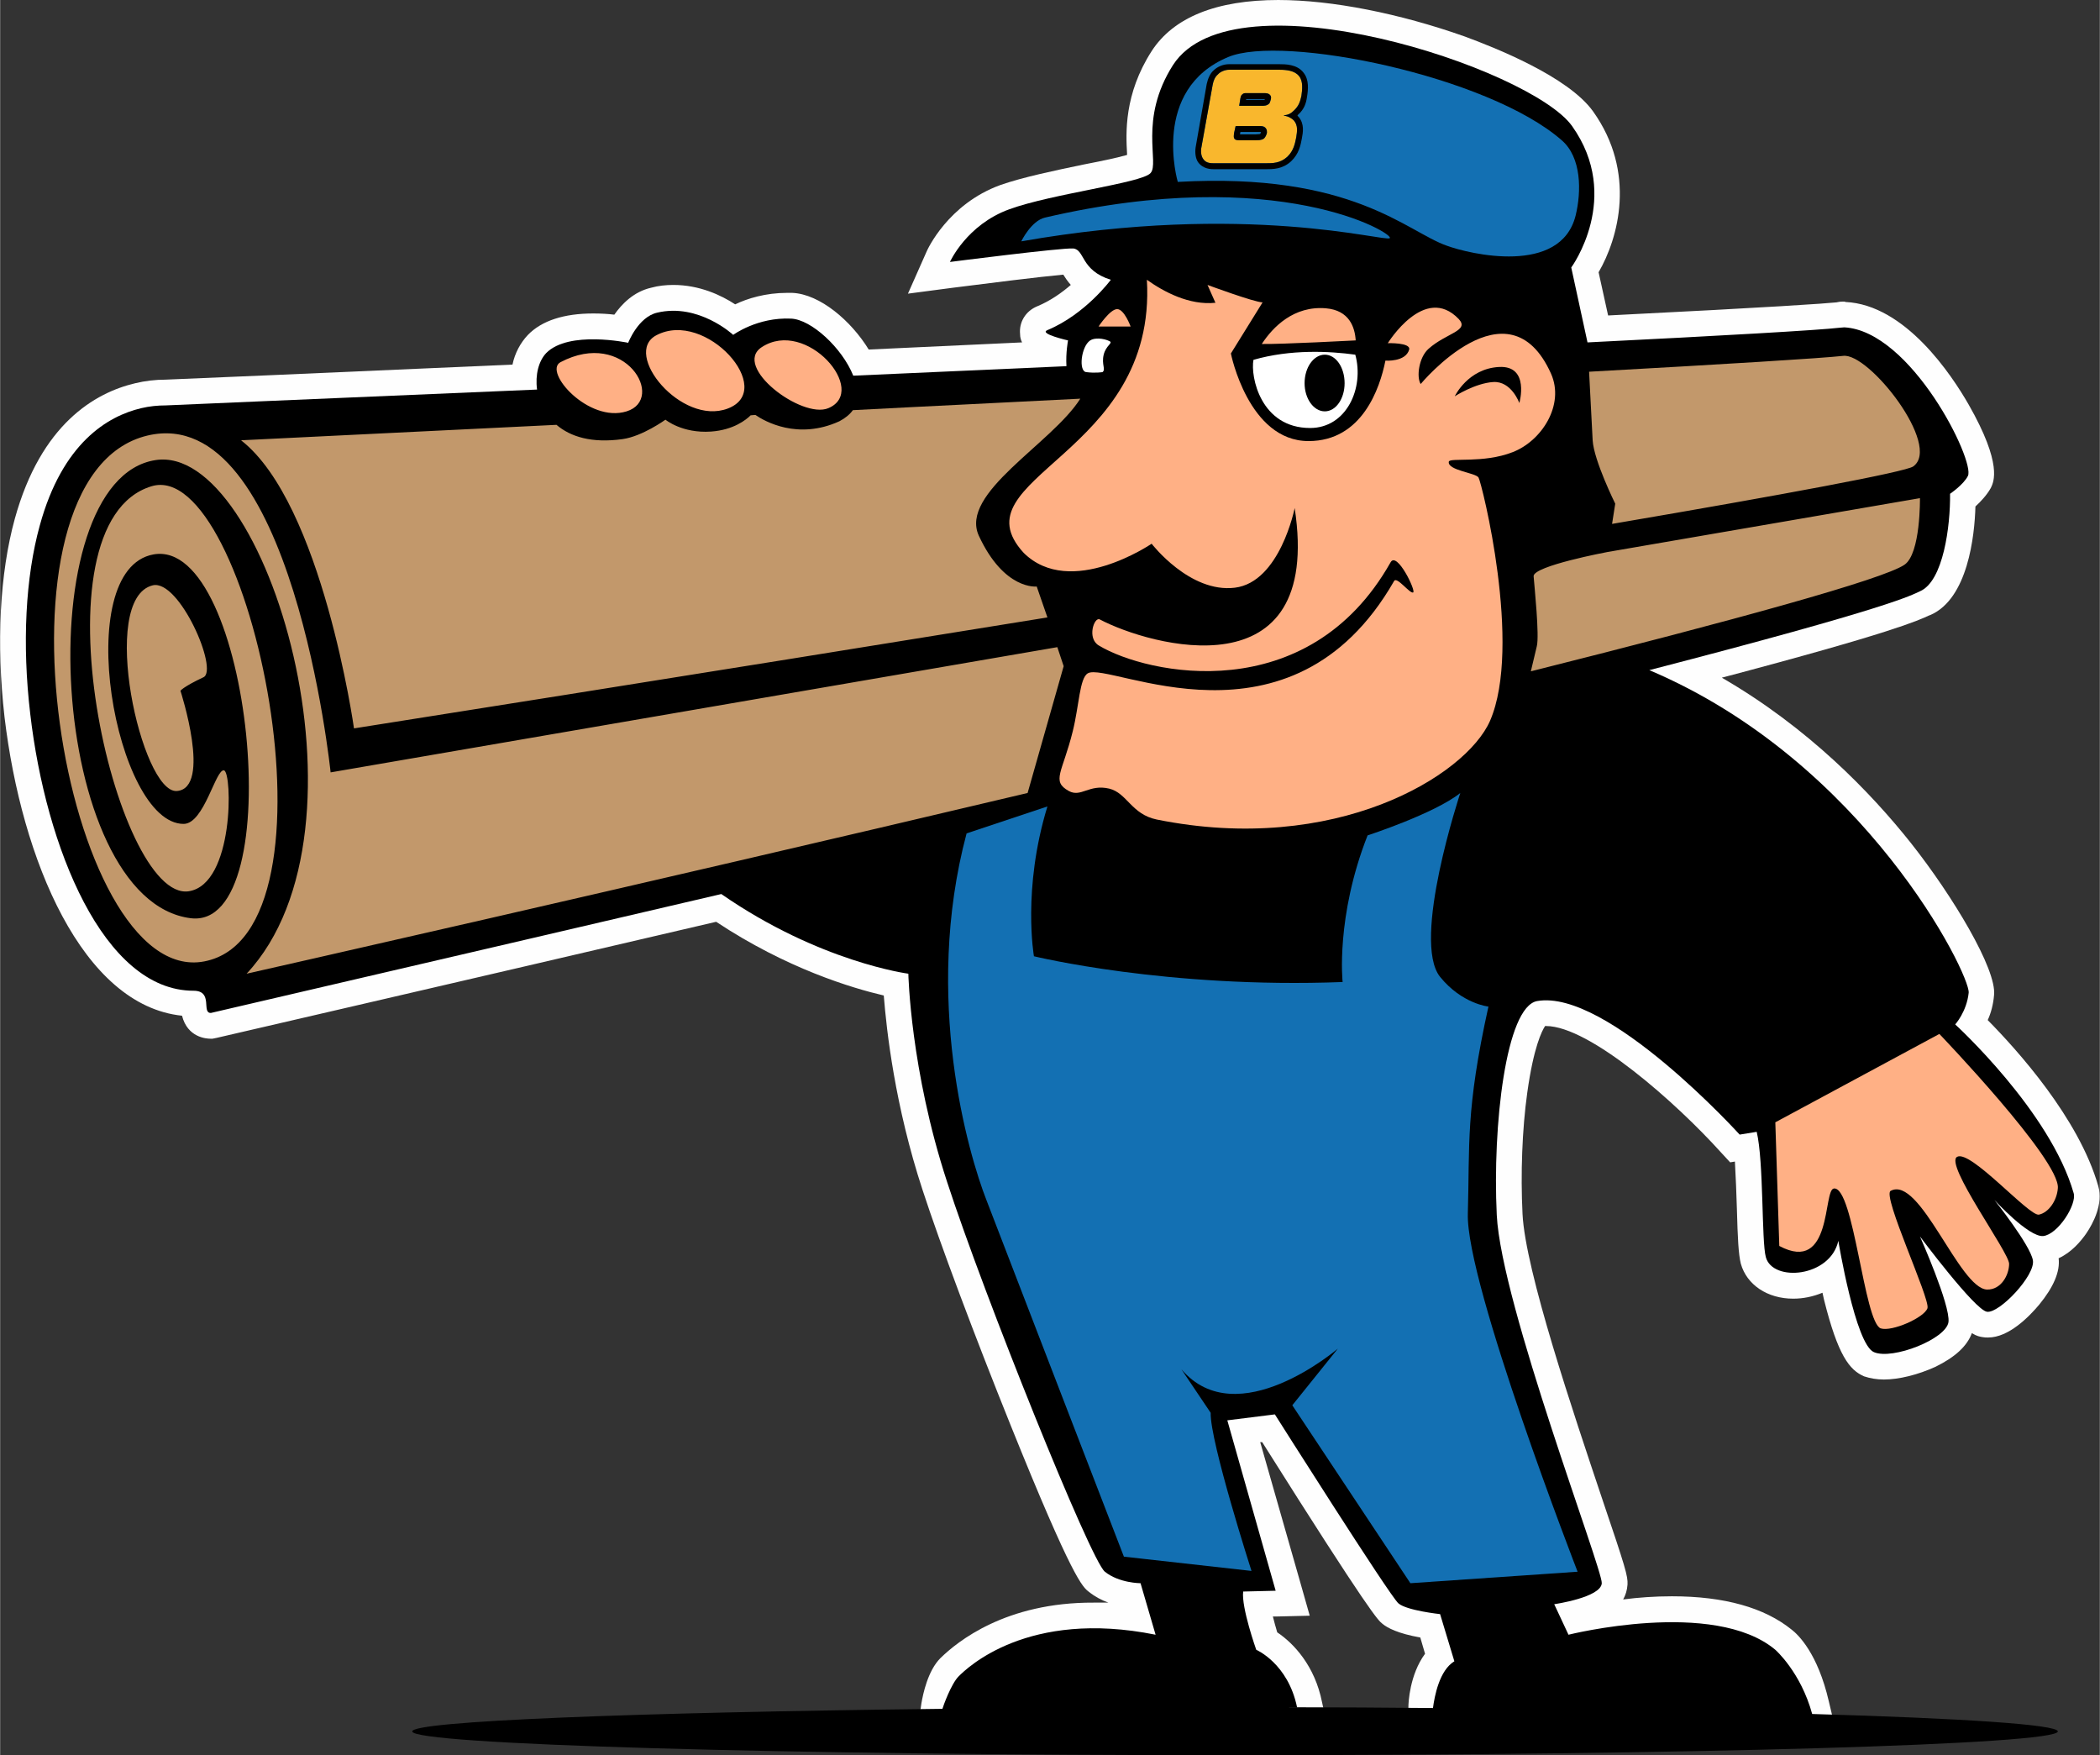
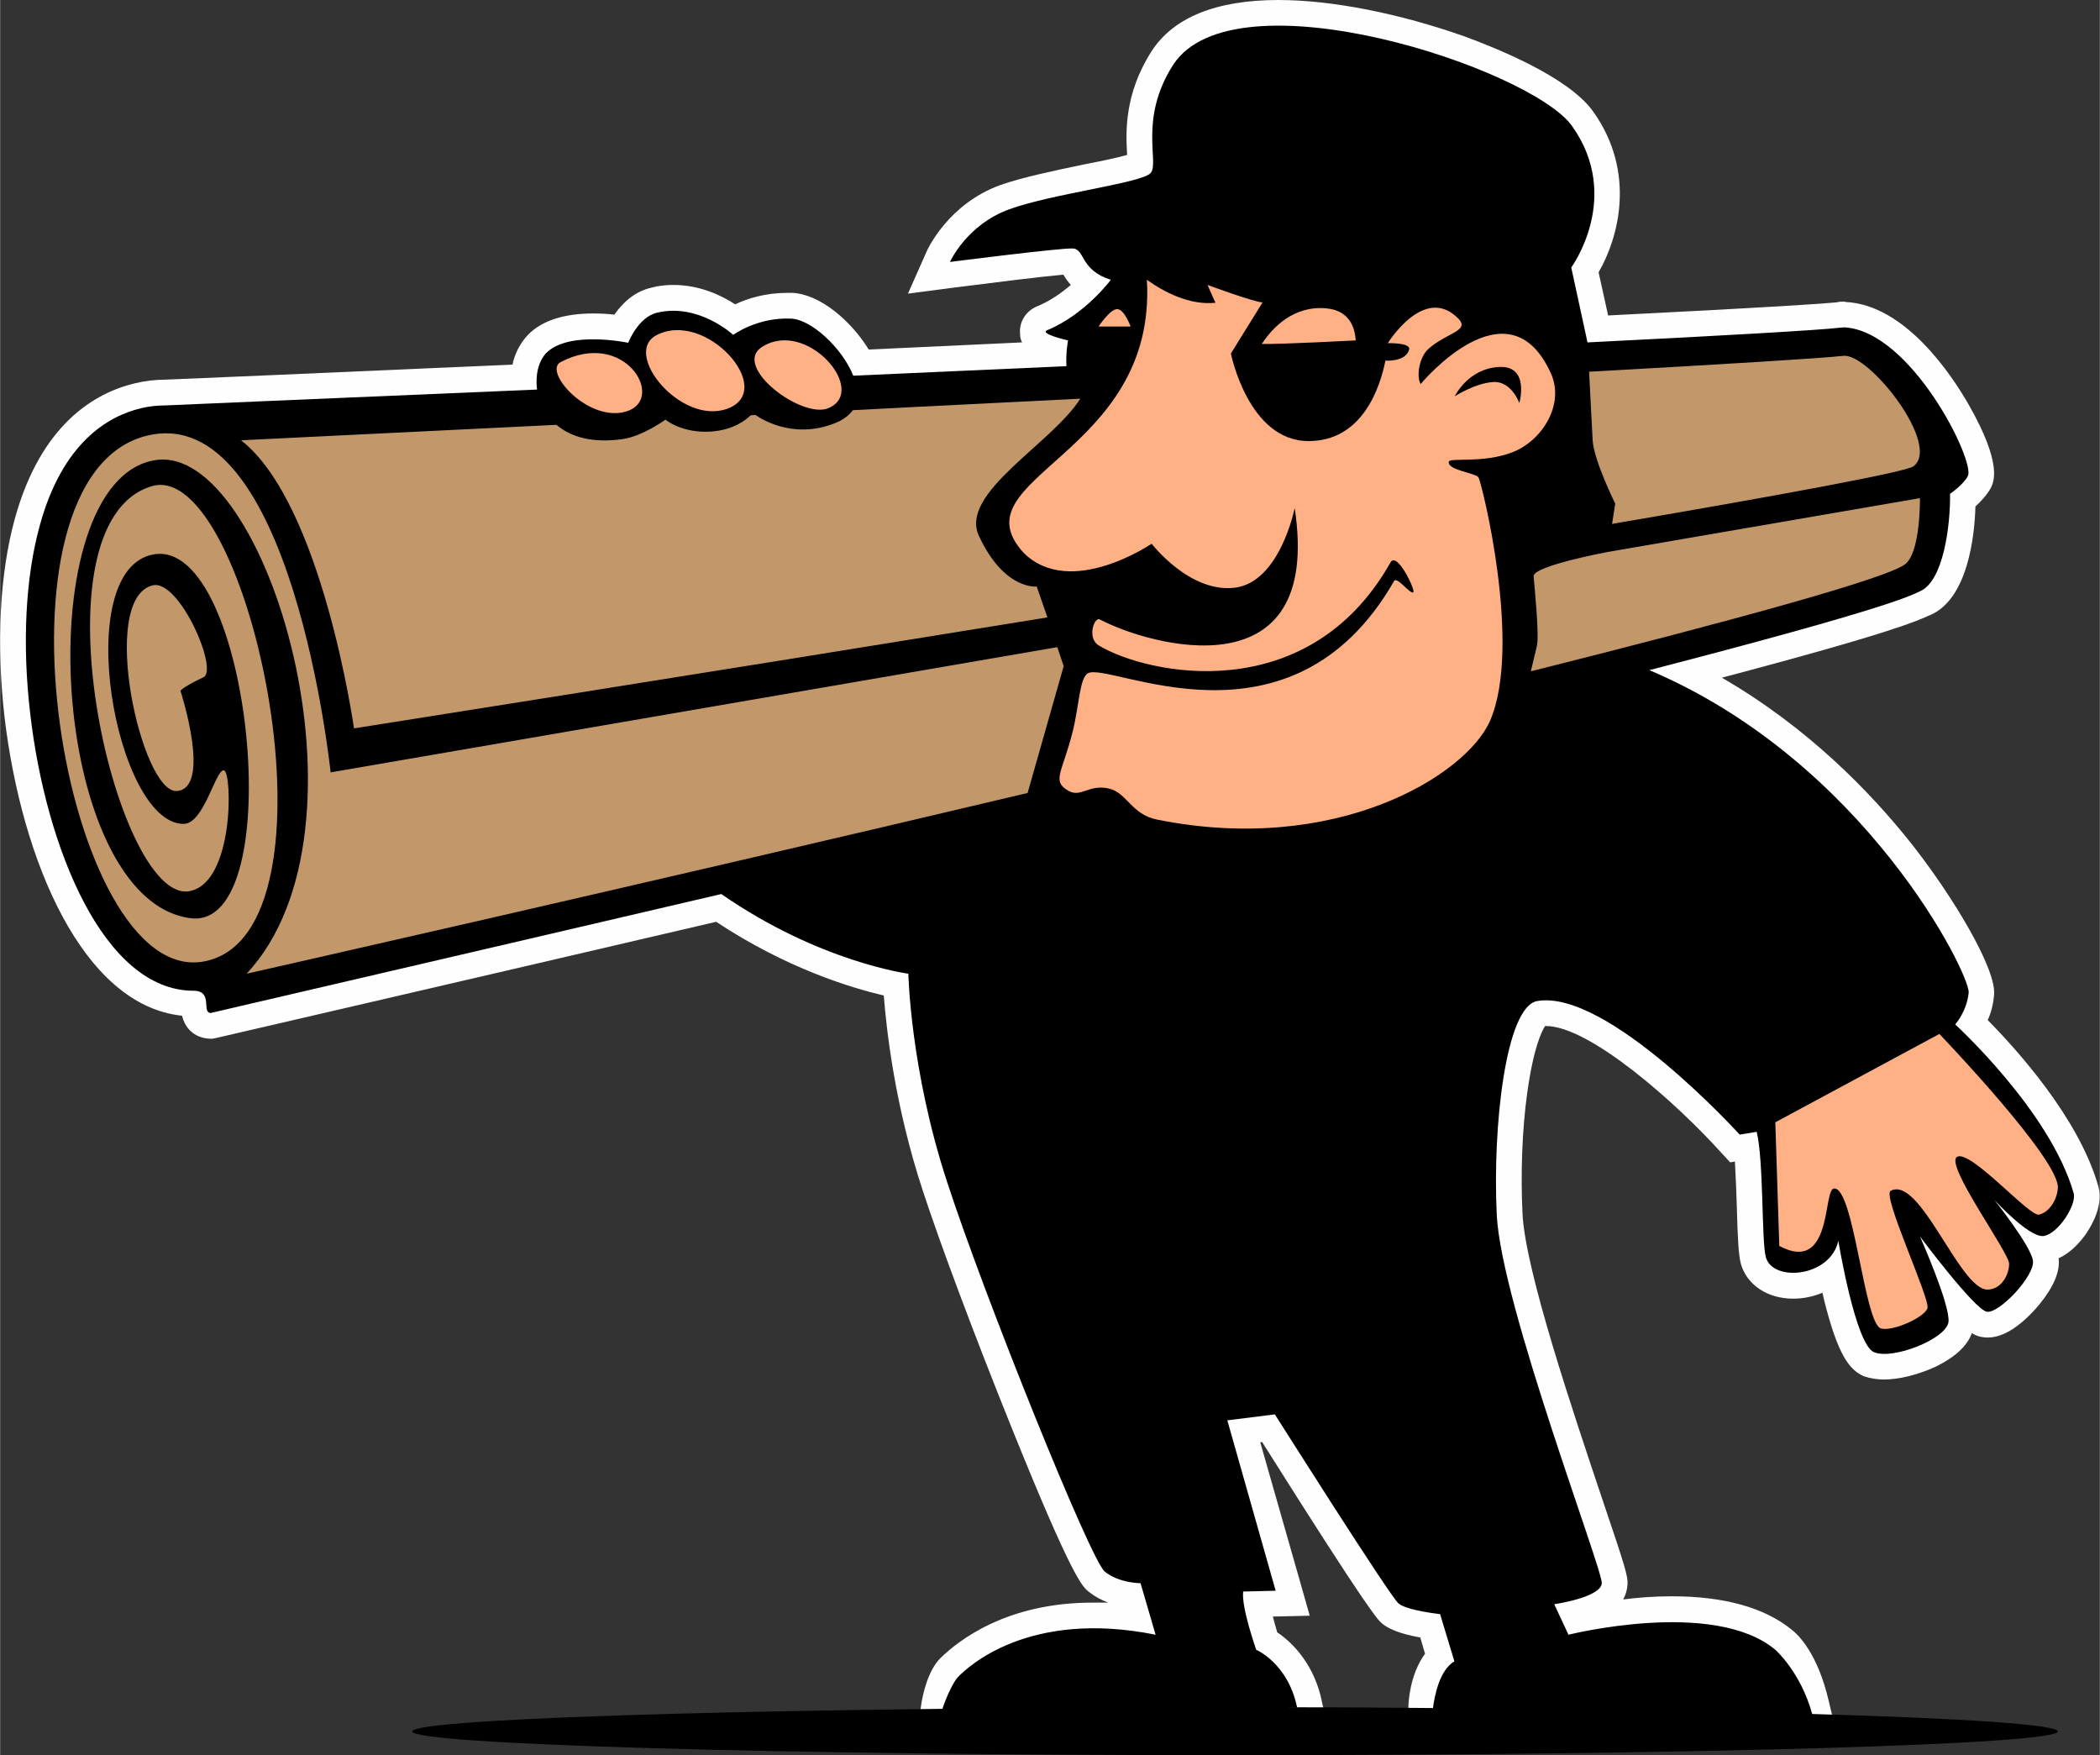
<svg xmlns="http://www.w3.org/2000/svg" width="353" height="295" shape-rendering="geometricPrecision" text-rendering="geometricPrecision" image-rendering="optimizeQuality" fill-rule="evenodd" clip-rule="evenodd" viewBox="0 0 5299 4429">
  <rect x="0" y="0" width="5299" height="4429" fill="#333333" stroke="none" />
  <g fill-rule="nonzero">
    <path fill="#FEFEFE" d="M3226 0c-157 0-265 44-320 129-70 109-65 207-62 259v3c-28 8-73 17-109 24-72 15-154 32-211 52-132 48-184 163-186 168l-47 106 114-15c86-11 222-28 278-33 5 8 11 17 19 26-22 19-51 40-85 54-29 12-46 40-43 70 0 8 2 15 5 21-130 6-259 12-387 18-44-72-123-140-193-143h-13c-54 0-100 14-131 29-35-23-90-49-156-49-19 0-38 2-56 7-44 10-74 41-93 68-16-2-34-3-53-3-74 0-130 18-165 54-19 20-33 46-39 75-493 22-852 37-876 38-25 0-51 3-76 9-102 24-238 103-304 342-38 138-47 315-26 500 43 362 197 728 448 754 14 55 61 58 72 58h5l5-1 5-1c12-3 589-136 1261-293 178 118 342 167 423 186 7 88 28 278 98 491 44 135 131 367 222 593 157 390 182 409 198 421 15 12 32 21 49 27h-37c-222-1-344 98-387 140-32 32-44 91-48 114l-11 75h1039l-17-78c-18-91-71-148-113-176-4-14-8-27-11-40h9l84-2-23-81-102-357h5c274 435 293 450 303 458 13 11 40 25 96 35l12 41c-39 53-42 124-42 134l-2 66h1082l-19-80c-28-121-77-168-94-181-68-55-169-84-302-84-43 0-85 3-123 8 6-11 10-23 11-38 1-21-5-42-64-216-72-215-194-575-201-719-5-101-1-213 12-306 16-115 37-156 45-168h2c111 0 330 195 441 318l24 26 12-2c2 37 4 81 5 119 2 75 4 115 10 139 15 53 67 88 132 88 25 0 50-5 74-15 1 6 3 12 4 18 35 140 64 177 101 193 15 5 32 8 50 8 38 0 86-12 130-32 49-24 80-52 92-85 13 8 21 9 27 10 5 1 9 1 14 1 52 0 103-52 129-83 36-44 53-83 49-117 33-15 57-44 70-63 17-25 43-74 30-119-49-172-206-345-279-419 8-17 14-39 16-63 7-65-104-250-210-384-101-127-259-291-477-417 428-113 495-144 523-157 1 0 2-1 3-1 95-41 112-200 114-274 14-13 29-29 39-47 7-15 30-59-56-210-43-75-160-252-311-259-1-1-3-1-5-1-8 0-14 1-18 2-30 3-155 12-576 33l-24-109c50-86 96-252-14-406-63-88-248-161-324-189-164-58-335-92-470-92v65V0z" />
    <path d="M5193 4369c0 33-929 60-2076 60s-2077-27-2077-60c0-26 556-48 1338-57 2-7 22-63 41-82 21-21 174-170 497-105l-38-130s-54 0-90-29c-36-28-305-697-398-983-93-283-98-526-98-526s-224-29-472-201c-702 164-1281 298-1288 300-25 1 7-56-44-56-227 0-373-362-412-698-21-177-12-346 24-476 57-208 171-276 256-296 21-5 42-7 62-7 0 0 392-17 937-40-5-37 4-72 23-92 57-58 207-26 207-26s25-65 73-76c105-25 192 56 192 56s61-45 146-41c51 2 129 74 157 144 177-8 359-16 538-24-2-34 4-65 4-65s-75-17-52-26c96-40 160-127 160-127-77-24-65-76-95-79-30-2-311 34-311 34s42-94 150-133c107-39 333-66 356-91 24-25-31-135 57-273 154-238 903 8 1007 154 128 180-2 357-2 357l41 189c344-17 585-31 636-37 4 0 8-1 12-1 169 9 331 338 312 375-11 22-45 45-45 45 1 81-17 221-76 246-22 10-69 40-683 199 545 231 810 768 806 814-5 48-34 80-34 80s240 219 299 426c8 29-40 104-77 108-37 3-123-91-123-91s90 113 97 152c7 38-85 135-116 130s-169-190-169-190 77 173 72 216c-6 43-141 96-188 76-47-19-90-281-90-281-20 92-166 105-183 41-11-40-5-241-23-316l-43 7s-334-368-511-337c-79 14-113 315-102 540s267 893 265 929-120 53-120 53l36 77s367-92 522 38c0 0 64 56 93 162 383 11 620 27 620 44zm-1944-61c126 0 249 1 367 2 4-30 16-95 54-118l-36-119s-84-9-105-27c-21-17-312-477-312-477l-120 15 122 430-82 2c-5 40 33 147 33 147s80 34 103 145h-24z" />
-     <path fill="#FFB085" d="M2819 780c18 0 34 44 34 44h-81s29-44 47-44zm-897 96c-75 49 101 182 168 154 103-43-55-228-168-154zm-266-30c-87 46 63 229 180 185 125-47-55-251-180-185zm-242 68c-44 24 71 154 167 124 100-31-4-210-167-124zm3066 1918l10 312c135 72 110-143 138-145 50-5 76 338 118 353 28 9 110-27 118-51 7-24-115-284-93-296 74-40 173 246 243 249 36 1 56-37 56-65 0-29-165-253-131-270 34-18 181 150 206 146 25-5 46-36 48-67 6-71-299-389-299-389l-414 223zm-646-1815s-20-56-66-53-97 36-97 36 33-70 112-74c78-4 51 91 51 91zm80-74c-108-241-329 26-329 26-11-17-5-67 20-89 45-40 104-45 76-75-86-90-179 61-179 61s58-2 54 16c-9 32-60 28-60 28-14 70-59 203-194 203-152 0-196-221-196-221l80-129c-20 0-139-44-139-44 7 16 20 45 20 45-66 7-131-28-173-58 26 444-485 499-311 689 118 117 323-23 323-23s96 125 210 111 151-201 151-201c72 472-367 347-492 281-14-7-33 48-2 66 121 73 527 160 736-210 16-29 65 73 57 76-8 4-41-41-48-29-261 455-720 202-773 233-21 12-22 82-38 146-26 105-55 126-10 151 31 17 51-18 102-6 45 11 56 65 120 78 450 91 780-110 841-249 82-189-21-601-29-614-7-12-79-18-75-40 2-11 87 5 161-24 73-28 132-119 97-198zm-493-84c-2-33-16-76-75-81-81-7-134 47-162 90 48 1 237-9 237-9z" />
-     <path fill="#fff" d="M2800 861c-16-8-39-9-49-2-23 15-30 78-10 80 23 3 41 0 41 0 9-7-3-19 3-44 6-24 24-29 15-34zm543 177c-28 0-51-32-51-71 0-40 23-72 51-72s50 32 50 72c0 39-22 71-50 71zm77-143c-65-9-163-14-257 13-8 42 18 172 143 172 92 0 137-101 114-185z" />
+     <path fill="#FFB085" d="M2819 780c18 0 34 44 34 44h-81s29-44 47-44zm-897 96c-75 49 101 182 168 154 103-43-55-228-168-154zm-266-30c-87 46 63 229 180 185 125-47-55-251-180-185m-242 68c-44 24 71 154 167 124 100-31-4-210-167-124zm3066 1918l10 312c135 72 110-143 138-145 50-5 76 338 118 353 28 9 110-27 118-51 7-24-115-284-93-296 74-40 173 246 243 249 36 1 56-37 56-65 0-29-165-253-131-270 34-18 181 150 206 146 25-5 46-36 48-67 6-71-299-389-299-389l-414 223zm-646-1815s-20-56-66-53-97 36-97 36 33-70 112-74c78-4 51 91 51 91zm80-74c-108-241-329 26-329 26-11-17-5-67 20-89 45-40 104-45 76-75-86-90-179 61-179 61s58-2 54 16c-9 32-60 28-60 28-14 70-59 203-194 203-152 0-196-221-196-221l80-129c-20 0-139-44-139-44 7 16 20 45 20 45-66 7-131-28-173-58 26 444-485 499-311 689 118 117 323-23 323-23s96 125 210 111 151-201 151-201c72 472-367 347-492 281-14-7-33 48-2 66 121 73 527 160 736-210 16-29 65 73 57 76-8 4-41-41-48-29-261 455-720 202-773 233-21 12-22 82-38 146-26 105-55 126-10 151 31 17 51-18 102-6 45 11 56 65 120 78 450 91 780-110 841-249 82-189-21-601-29-614-7-12-79-18-75-40 2-11 87 5 161-24 73-28 132-119 97-198zm-493-84c-2-33-16-76-75-81-81-7-134 47-162 90 48 1 237-9 237-9z" />
    <path fill="#C2986B" d="M4651 898c-54 6-298 21-641 40 3 58 7 135 9 173 3 51 57 160 57 160l-8 51c434-74 740-131 760-145 73-52-112-288-177-279zM387 1399c246-44 346 949 94 918-359-45-414-1106-89-1156 280-44 572 930 230 1296 0 0 966-218 1971-456l91-320-16-48-1834 316s-97-936-462-850c-426 101-212 1395 143 1327 368-70 114-1274-133-1199-310 94-90 1050 94 1022 115-18 110-300 89-305s-50 135-102 135c-172 0-287-642-76-680zm68 344s7-10 58-34c39-18-61-248-128-232-138 34-28 526 61 519s9-253 9-253zm2271-737c-192 10-386 19-574 29-8 11-19 20-34 28-105 48-189 0-212-16-4 0-8 1-12 1-11 11-43 37-100 41-73 5-115-30-115-30s-58 42-108 49c-78 11-132-6-167-36-469 23-796 39-796 39 205 160 285 727 285 727s844-133 1750-280l-27-78s-82 10-146-128c-50-108 184-232 256-346zm2119 251l-789 136s-187 35-186 61c2 26 15 150 8 177-2 8-8 33-15 63 510-128 889-232 943-269 41-28 39-168 39-168z" />
-     <path fill="#1370B3" d="M3704 3062c5-174-6-260 52-522 0 0-67-7-122-75-73-91 51-464 51-464-65 52-234 107-234 107-81 206-63 370-63 370-444 17-779-65-779-65s-30-169 34-378l-204 68c-111 416 5 810 50 925 44 115 347 900 347 900l322 36s-105-327-103-399l-74-110c141 166 395-52 395-52l-115 143 298 449 422-29s-283-729-277-904zM2972 459s-69-233 127-315c137-58 656 47 842 210 50 43 50 129 35 190-38 152-268 97-325 76-101-35-238-186-679-161zm-395 150c570-100 917 2 930-8 13-11-281-189-870-52-35 8-60 60-60 60z" />
-     <path fill="#F9B72D" d="M3114 336c-1 8-1 12 1 14 2 4 10 4 13 4h41c14 0 19-3 21-5 3-3 6-9 7-14 0-4 0-7-2-10-4-7-12-7-18-7h-59l-4 18zm69-69c7 0 14 0 20-6 2-3 3-8 4-11 1-5 0-8-2-10-4-5-11-5-16-5h-44c-4 0-7 0-10 3-4 3-4 6-5 10l-3 19h56zm-123-53c2-11 6-20 13-26 6-7 18-12 28-12h128c17 0 38 2 49 16 11 13 8 35 6 50-3 13-6 25-19 37-8 8-15 11-25 12v1c11 1 20 7 25 12 11 13 8 28 6 42-3 15-6 34-23 50-18 16-36 16-56 16h-123c-11 0-25 1-33-11-5-7-6-17-5-26l29-161z" />
    <path d="M3130 333h52c-1 2-1 4-2 5-1 0-5 1-11 1h-40l1-6zm14-81l1-2h47c-1 1-1 1-1 2h-47zm85-90h-128c-14 0-29 6-39 16-8 7-14 20-17 34l-28 160c-2 14 0 28 6 37 13 18 33 18 42 18h127c21 0 44 0 66-20 20-19 24-41 27-57s7-37-8-55l-3-3c0-1 1-1 1-2 17-15 21-31 23-45 3-18 6-44-9-62-16-21-46-21-60-21zm-101 192h41c14 0 19-3 21-5 3-3 6-9 7-14 0-4 0-7-2-10-4-7-12-7-18-7h-59l-4 18c-1 8-1 12 1 14 2 4 10 4 13 4zm-1-87h56c7 0 14 0 20-6 2-3 3-8 4-11 1-5 0-8-2-10-4-5-11-5-16-5h-44c-4 0-7 0-10 3-4 3-4 6-5 10l-3 19zm102-91c17 0 38 2 49 16 11 13 8 35 6 50-3 13-6 25-19 37-8 8-15 11-25 12v1c11 1 20 7 25 12 11 13 8 28 6 42-3 15-6 34-23 50-18 16-36 16-56 16h-127c-10 0-22 0-29-11-5-7-6-17-5-26l29-161c2-11 6-20 13-26 6-7 18-12 28-12h128z" />
  </g>
</svg>